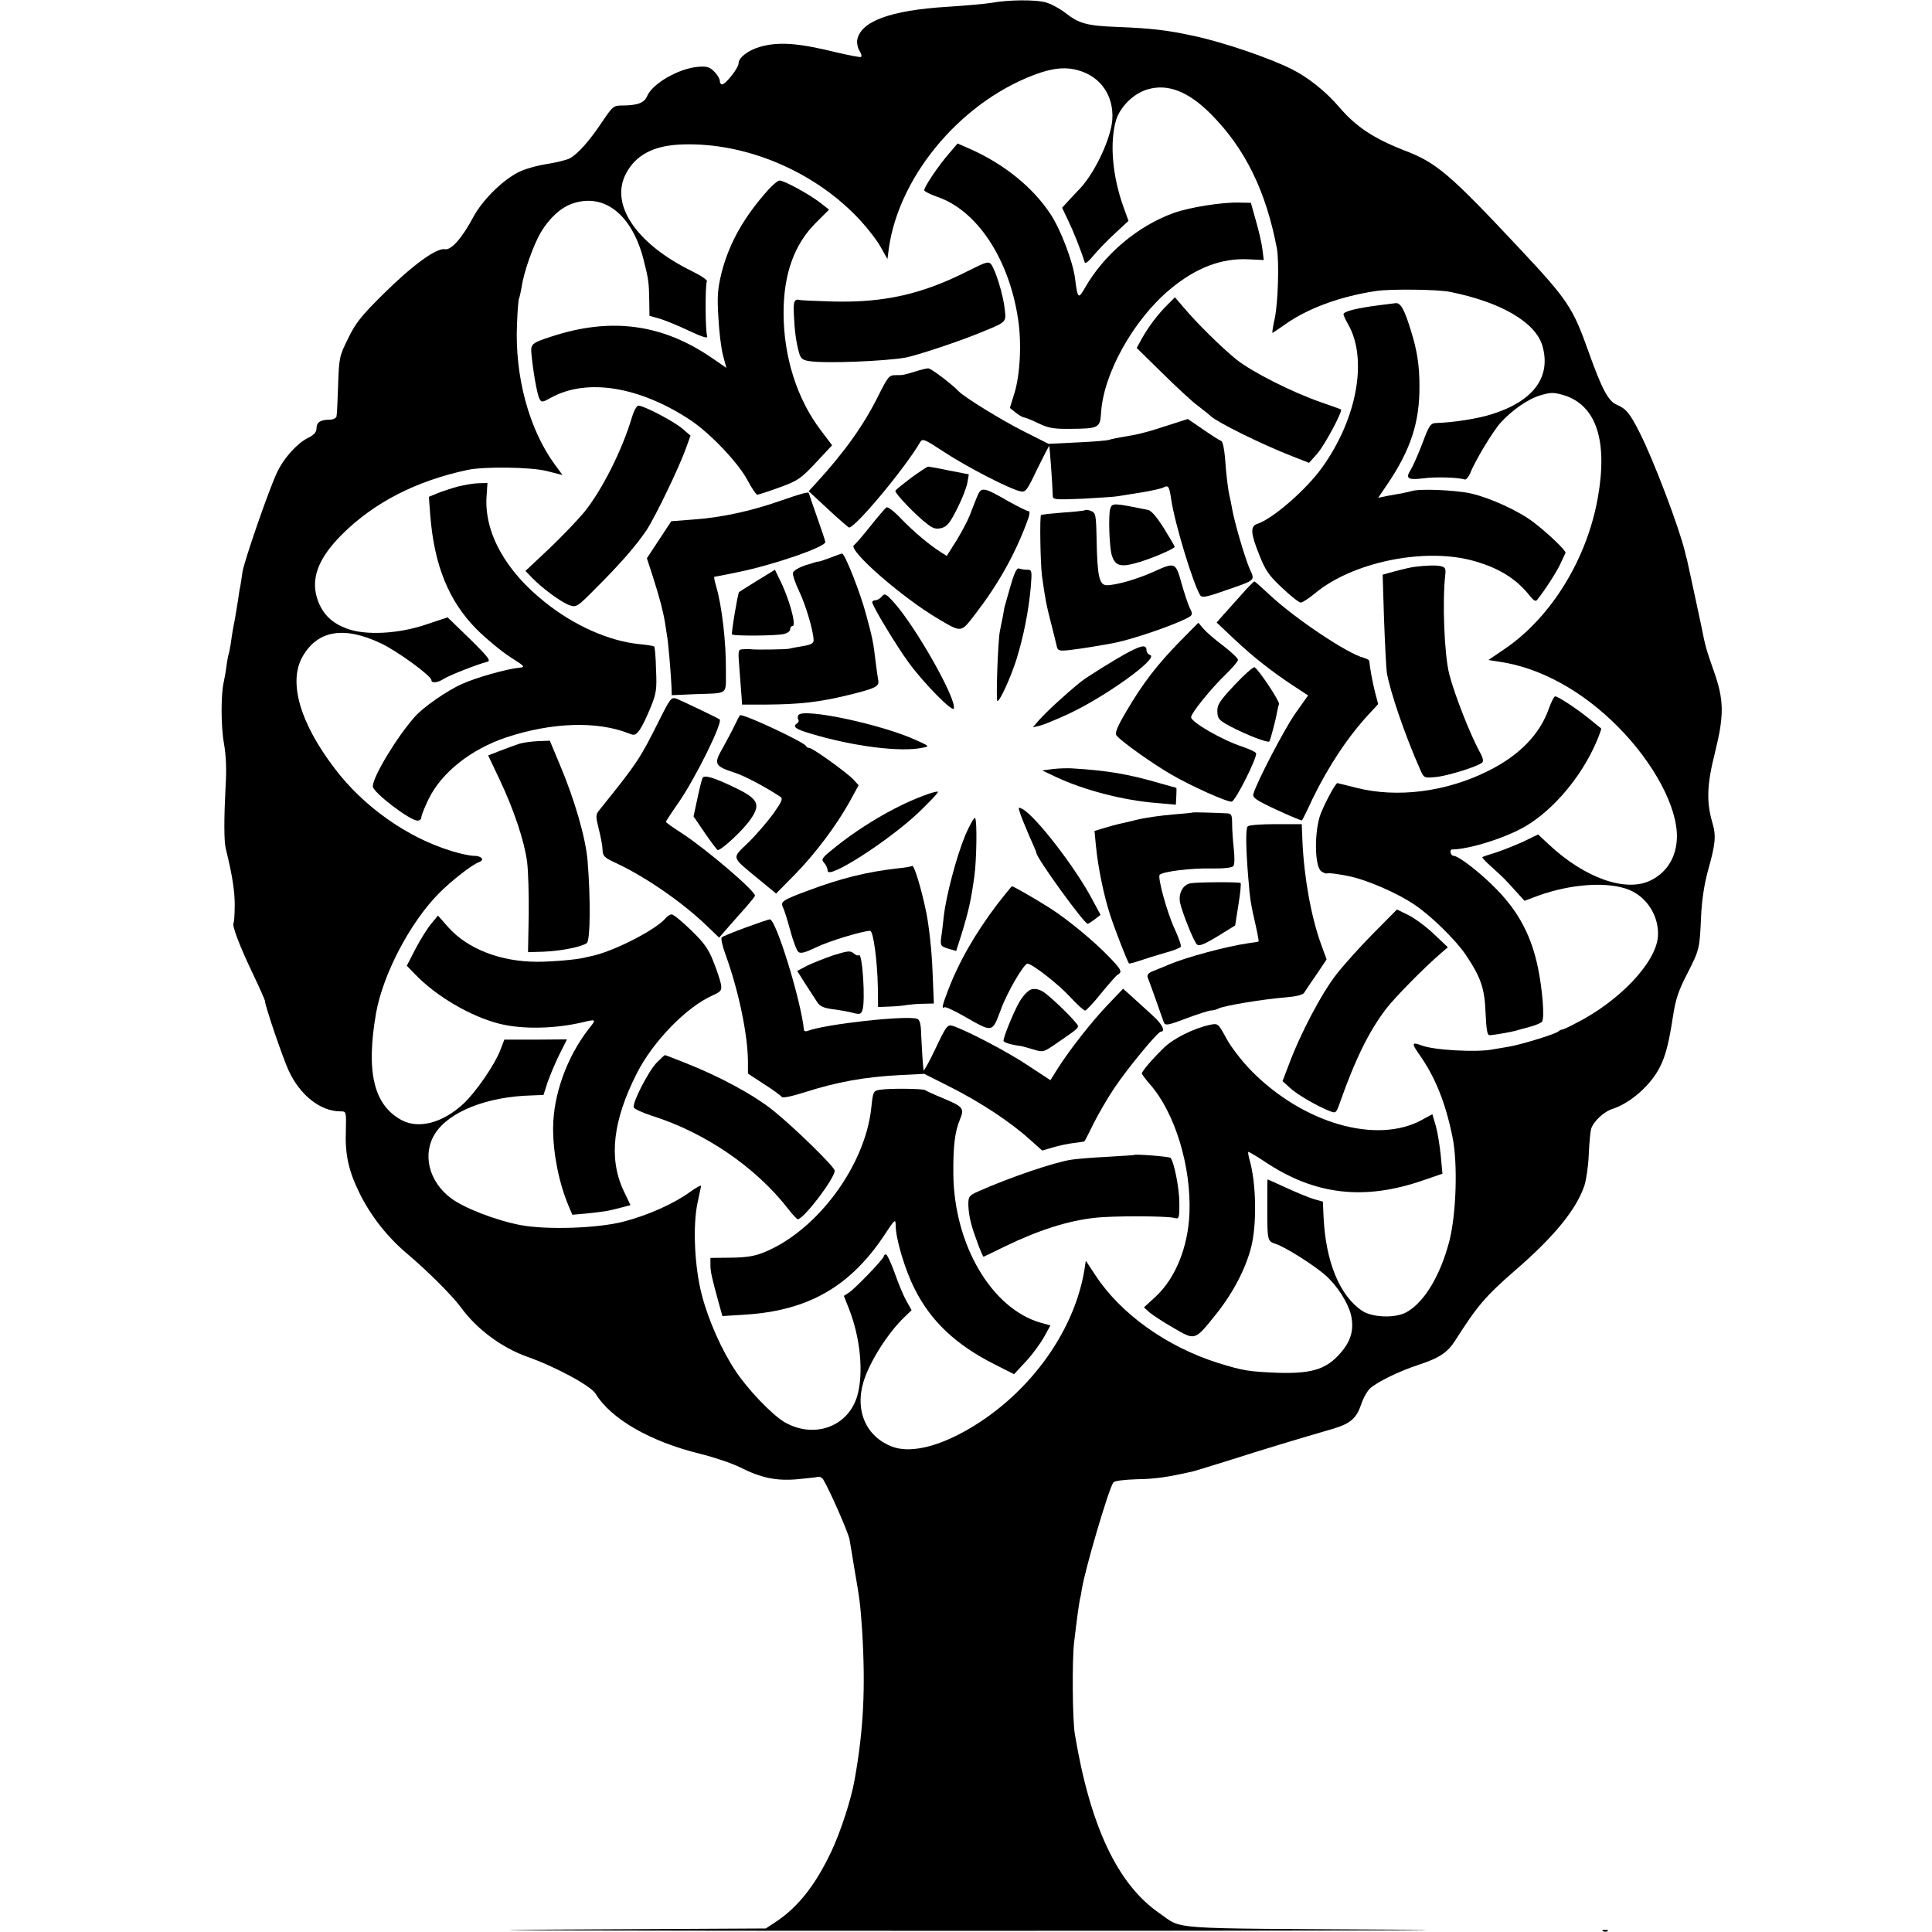
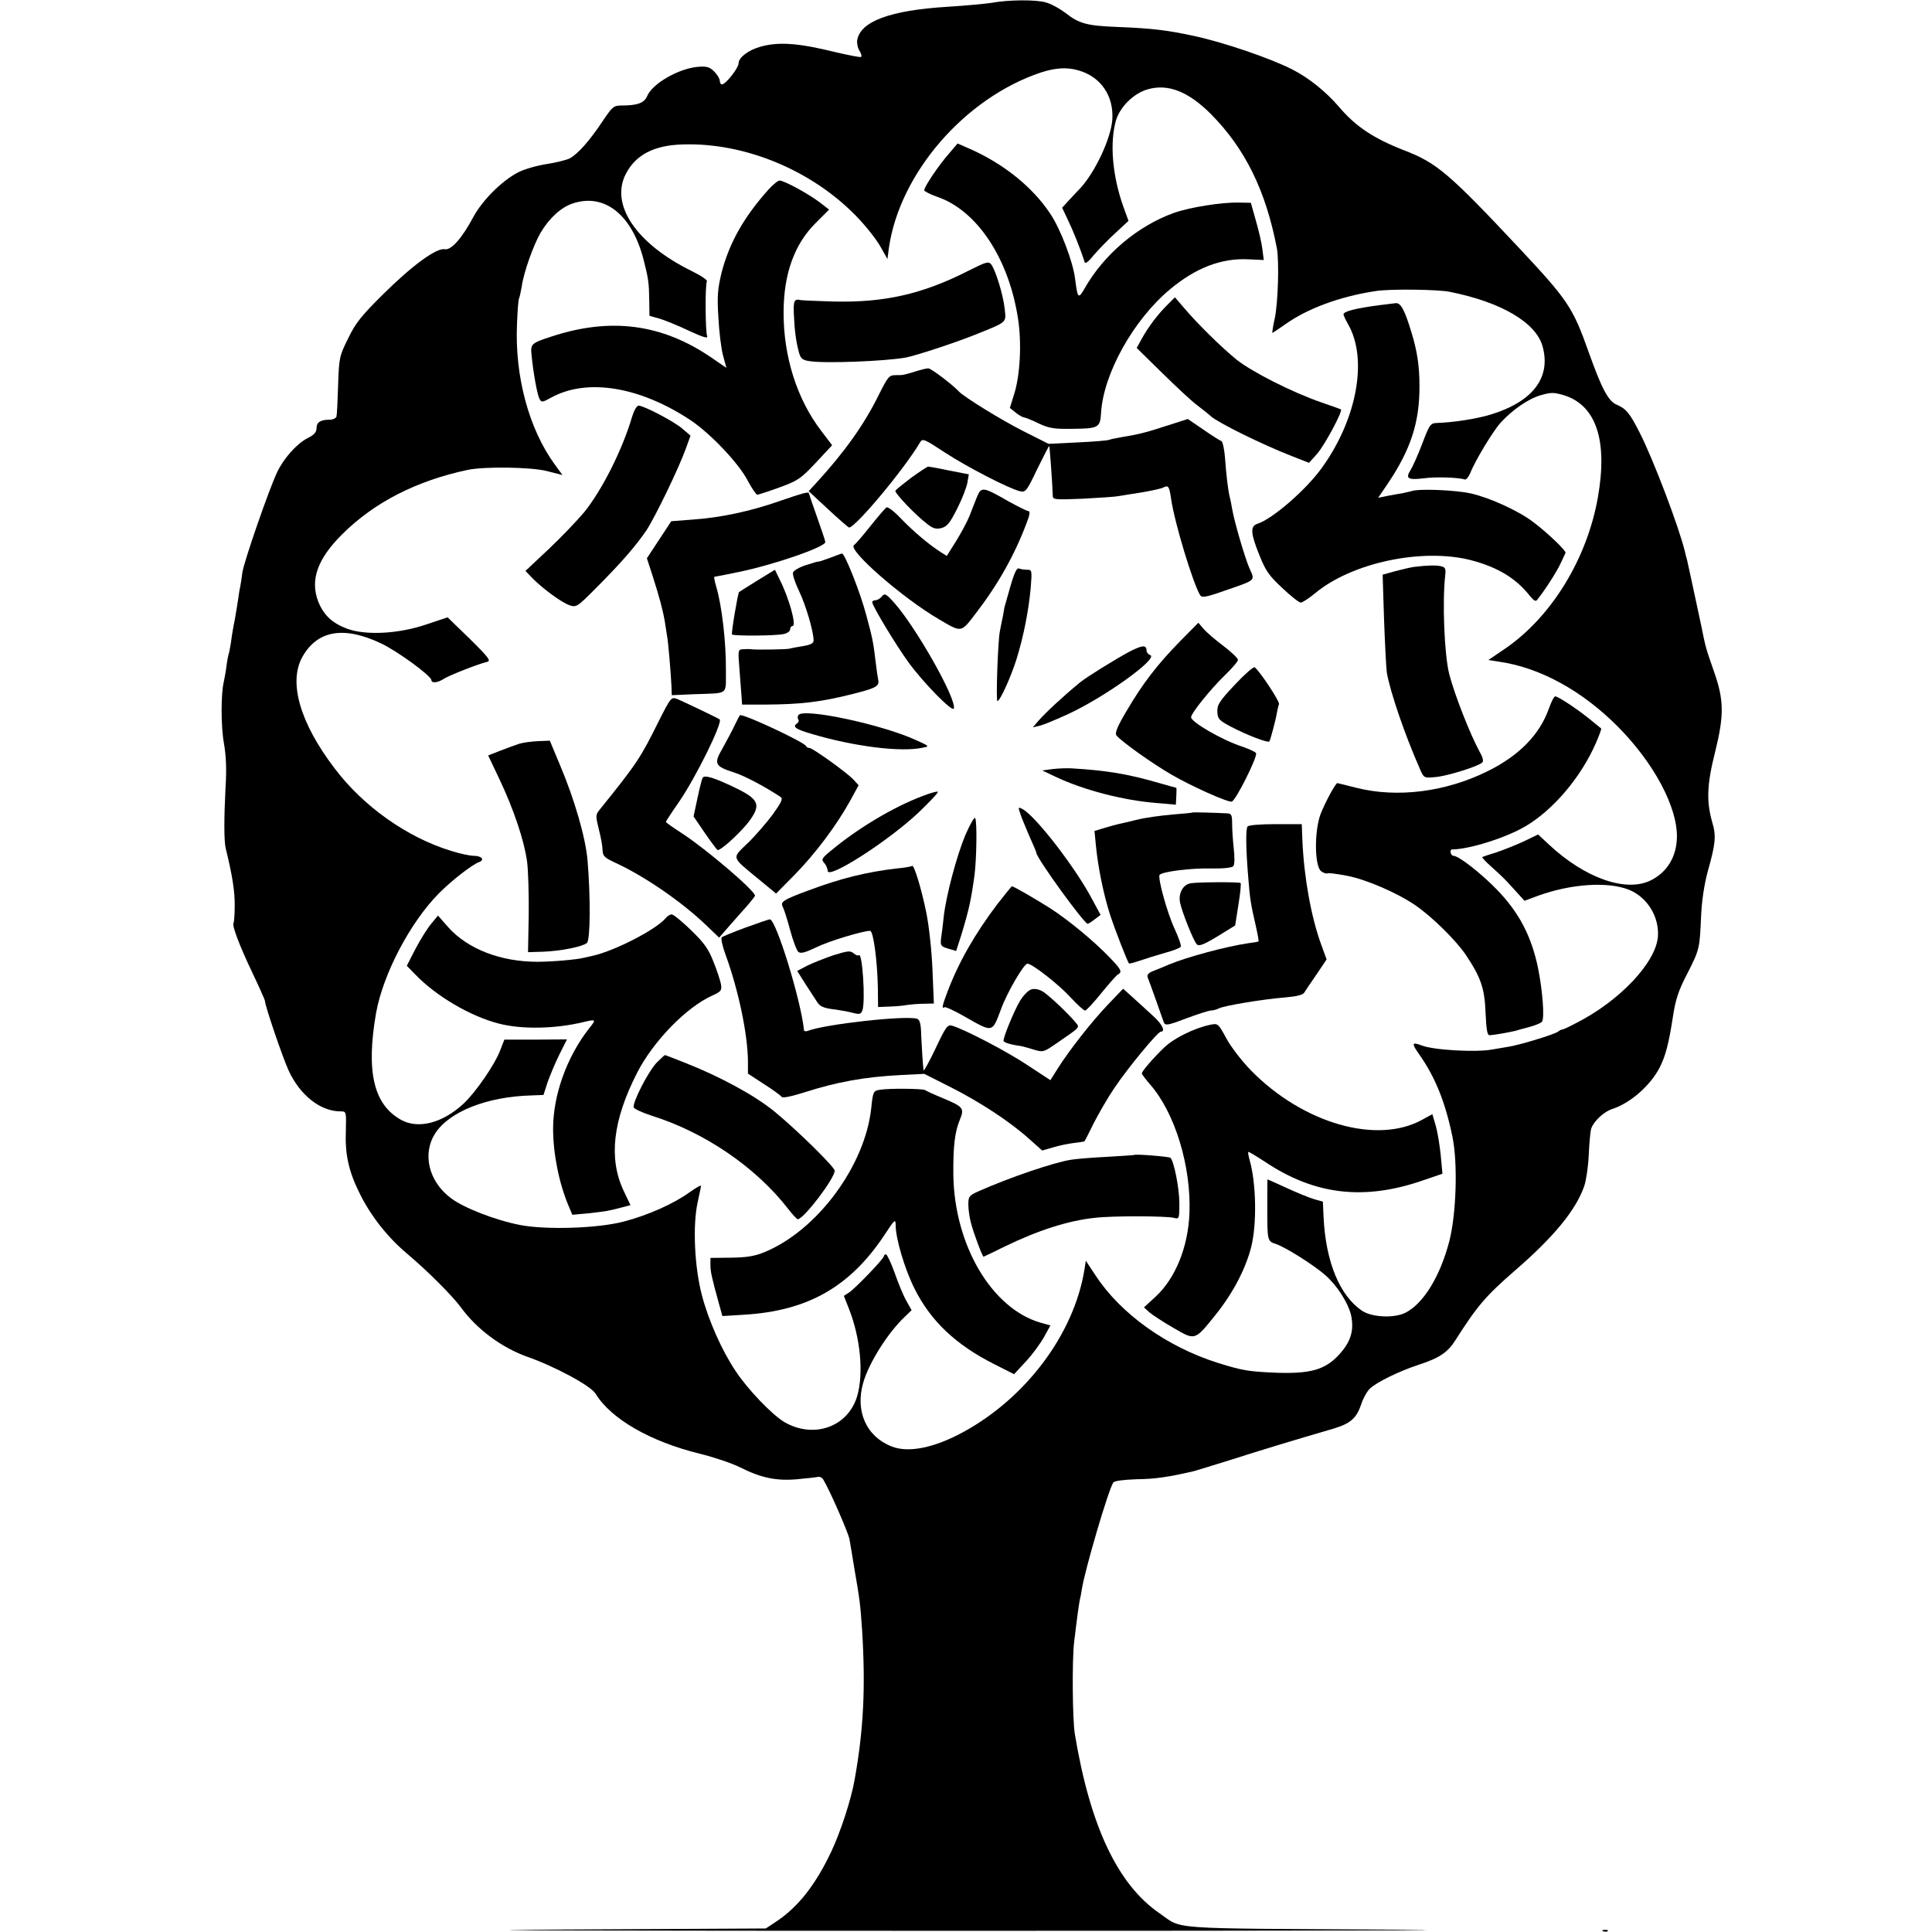
<svg xmlns="http://www.w3.org/2000/svg" version="1.0" width="824pt" height="824pt" viewBox="0 0 824 824" preserveAspectRatio="xMidYMid meet">
  <g transform="translate(0,824) scale(0.1,-0.1)" fill="#000000" stroke="none">
    <path d="M4230 8228 c-25 -4 -110 -12 -190 -17 -243 -15 -370 -62 -384 -142 -2 -13 2 -34 10 -46 8 -12 10 -24 6 -26 -4 -2 -50 7 -102 19 -162 40 -246 47 -326 25 -51 -14 -94 -46 -94 -71 0 -20 -55 -90 -71 -90 -5 0 -9 7 -9 15 0 9 -11 27 -24 40 -19 19 -31 23 -69 20 -83 -7 -195 -72 -217 -125 -12 -29 -41 -40 -109 -40 -34 0 -39 -5 -81 -67 -57 -86 -106 -140 -141 -159 -15 -7 -60 -18 -99 -24 -39 -6 -93 -21 -120 -35 -68 -35 -152 -118 -191 -190 -49 -92 -95 -143 -122 -138 -35 7 -139 -69 -263 -192 -92 -91 -118 -123 -149 -188 -38 -76 -39 -83 -43 -200 -2 -67 -5 -128 -7 -134 -3 -7 -15 -13 -29 -13 -39 0 -56 -11 -56 -36 0 -17 -10 -29 -39 -43 -46 -24 -102 -87 -129 -145 -35 -73 -141 -380 -148 -426 -3 -25 -8 -54 -10 -65 -3 -11 -6 -36 -9 -55 -3 -19 -9 -57 -14 -85 -6 -27 -13 -70 -16 -95 -4 -24 -8 -47 -10 -50 -1 -3 -6 -25 -9 -50 -3 -25 -9 -56 -12 -70 -12 -52 -12 -188 1 -260 9 -51 12 -110 7 -185 -7 -139 -7 -233 1 -265 28 -113 39 -185 38 -244 0 -38 -3 -71 -5 -73 -8 -8 26 -98 80 -211 30 -63 54 -117 54 -121 0 -20 76 -243 101 -297 49 -106 136 -174 221 -174 25 0 25 0 23 -84 -4 -99 12 -172 59 -266 46 -94 118 -186 200 -255 90 -76 193 -179 231 -230 68 -94 174 -172 282 -211 120 -42 272 -124 293 -158 66 -108 233 -204 444 -256 61 -15 138 -41 172 -58 89 -45 155 -59 244 -51 41 4 81 8 88 10 8 2 18 -3 23 -11 26 -42 108 -229 112 -255 3 -16 12 -70 20 -120 24 -139 26 -153 34 -270 15 -244 6 -423 -32 -635 -15 -86 -60 -223 -100 -308 -68 -143 -142 -237 -238 -300 l-41 -27 -935 -5 c-515 -3 286 -5 1779 -5 1493 0 2317 2 1830 5 -982 6 -892 -1 -995 70 -179 123 -296 373 -361 765 -10 63 -12 313 -3 390 13 110 20 158 24 180 3 11 7 32 9 47 14 86 112 420 134 455 5 7 42 12 101 14 78 1 132 9 241 34 8 2 80 24 160 49 128 41 263 82 438 133 72 22 97 44 117 102 8 26 26 58 38 69 29 27 122 73 207 101 89 29 124 53 156 103 95 149 129 189 254 298 167 144 262 260 297 362 8 24 17 83 19 133 2 49 7 99 10 110 10 32 54 74 93 86 75 25 161 100 200 177 25 49 39 105 56 216 11 72 23 110 60 181 54 106 54 109 60 245 3 68 13 136 29 195 33 117 36 150 19 207 -26 90 -23 163 12 301 39 158 38 222 -6 346 -33 95 -34 96 -54 196 -19 91 -55 255 -60 278 -3 9 -7 25 -9 35 -25 103 -133 389 -193 507 -42 83 -58 102 -98 119 -36 15 -64 69 -120 226 -67 189 -89 221 -294 440 -301 321 -354 366 -493 419 -130 51 -206 101 -278 186 -55 64 -129 124 -201 160 -93 47 -289 114 -414 141 -115 25 -179 33 -330 39 -129 5 -162 14 -220 59 -26 20 -65 41 -86 46 -42 12 -159 11 -229 -2z m369 -288 c96 -27 152 -109 145 -211 -6 -79 -72 -221 -135 -290 -8 -8 -29 -31 -47 -50 l-32 -35 25 -53 c22 -45 54 -125 71 -179 2 -9 17 2 39 30 20 23 61 66 92 94 l56 52 -21 58 c-48 133 -60 276 -32 372 18 57 75 114 135 131 86 25 173 -9 269 -105 147 -148 235 -328 282 -574 10 -57 5 -230 -9 -297 -8 -35 -12 -63 -10 -63 1 0 25 16 52 35 96 69 236 121 391 144 58 9 265 7 315 -4 219 -44 366 -131 394 -232 37 -133 -41 -236 -221 -291 -58 -18 -160 -34 -231 -36 -26 -1 -31 -8 -61 -88 -18 -47 -41 -99 -50 -113 -23 -36 -11 -43 56 -35 49 7 149 4 175 -5 6 -2 17 11 24 28 19 50 97 179 129 214 49 54 118 102 170 117 44 13 56 13 98 1 139 -42 190 -192 147 -436 -46 -262 -198 -510 -395 -645 l-72 -49 45 -7 c175 -25 355 -124 507 -277 154 -155 255 -344 252 -473 -2 -82 -41 -147 -110 -182 -105 -54 -283 8 -438 154 l-44 41 -62 -30 c-35 -16 -88 -37 -118 -47 -30 -9 -57 -18 -58 -20 -2 -1 15 -20 39 -41 52 -47 55 -50 102 -102 l39 -43 56 21 c143 52 300 62 390 26 78 -32 129 -115 123 -200 -9 -111 -164 -275 -350 -369 -28 -15 -54 -27 -58 -27 -5 0 -12 -4 -18 -9 -16 -12 -166 -58 -215 -65 -25 -4 -54 -9 -65 -11 -66 -13 -251 -3 -301 17 -43 16 -45 10 -11 -38 69 -98 112 -206 142 -353 23 -113 16 -329 -14 -445 -39 -148 -108 -262 -185 -303 -48 -25 -143 -21 -186 7 -96 64 -156 209 -165 401 l-3 65 -39 11 c-22 7 -74 28 -117 48 -44 20 -79 36 -80 36 -1 0 -1 -58 -1 -130 0 -130 1 -134 35 -145 41 -13 163 -90 213 -134 51 -45 96 -117 109 -169 15 -68 -2 -119 -57 -176 -56 -58 -118 -75 -255 -71 -124 5 -149 9 -255 42 -219 69 -416 210 -523 374 l-41 62 -6 -39 c-45 -274 -249 -546 -517 -692 -123 -67 -232 -89 -303 -62 -110 42 -159 151 -123 274 24 83 104 211 176 279 l30 29 -23 41 c-13 23 -35 77 -50 120 -15 42 -32 77 -36 77 -5 0 -9 -3 -9 -7 0 -11 -119 -135 -148 -155 l-23 -15 21 -53 c50 -126 64 -277 36 -374 -39 -132 -185 -184 -311 -111 -53 32 -156 139 -208 218 -59 88 -116 217 -144 325 -31 119 -39 294 -18 392 8 36 14 68 15 72 0 5 -22 -8 -49 -27 -67 -49 -180 -99 -281 -125 -110 -29 -329 -36 -440 -15 -105 20 -242 73 -297 115 -95 71 -123 189 -67 276 60 93 221 157 411 162 l51 2 17 53 c10 28 32 82 50 118 l33 66 -133 -1 -134 0 -17 -44 c-23 -62 -106 -182 -158 -230 -88 -81 -189 -108 -262 -70 -120 64 -154 205 -110 458 30 166 145 386 269 511 55 55 140 121 170 132 26 10 11 27 -23 27 -15 0 -59 9 -96 21 -187 57 -374 189 -497 352 -148 194 -198 368 -137 476 64 113 177 132 335 57 70 -33 215 -139 215 -157 0 -14 28 -11 53 6 24 15 146 63 184 72 18 4 9 17 -73 98 l-95 92 -87 -29 c-121 -42 -263 -49 -343 -19 -63 24 -99 58 -122 116 -35 92 -3 181 102 286 138 137 316 228 536 275 73 15 270 12 337 -5 l67 -17 -33 45 c-110 151 -171 376 -161 599 2 57 6 106 9 110 2 4 7 26 11 49 8 60 50 178 81 231 37 62 86 107 136 124 136 46 254 -48 303 -240 21 -82 23 -100 24 -173 l1 -66 43 -12 c23 -7 80 -30 126 -52 58 -27 81 -34 77 -23 -8 21 -9 221 -1 234 3 5 -24 24 -63 43 -237 116 -351 283 -283 415 42 82 121 123 245 126 264 8 550 -111 740 -308 38 -39 83 -96 100 -126 l31 -55 6 47 c46 320 325 641 649 749 63 20 110 23 159 9z" />
    <path d="M4050 7588 c-47 -53 -111 -149 -108 -160 2 -5 26 -17 54 -27 170 -57 307 -263 346 -521 16 -103 9 -242 -17 -322 l-18 -58 24 -19 c13 -11 29 -20 35 -21 5 0 34 -11 62 -25 44 -21 66 -25 139 -24 119 1 125 4 129 68 10 167 138 397 294 527 110 92 220 134 335 128 l65 -3 -6 47 c-3 26 -16 81 -28 122 l-21 75 -50 1 c-72 2 -211 -20 -278 -44 -154 -55 -299 -177 -381 -322 -27 -47 -30 -44 -41 43 -9 71 -62 211 -106 276 -76 114 -197 211 -340 275 l-55 24 -34 -40z" />
    <path d="M3278 7432 c-105 -117 -167 -227 -200 -353 -17 -70 -20 -101 -14 -194 3 -60 12 -133 20 -162 l14 -52 -64 44 c-211 144 -430 173 -684 89 -83 -27 -88 -31 -83 -77 7 -74 24 -170 34 -188 8 -16 12 -16 51 6 153 83 377 46 593 -97 84 -56 204 -182 243 -256 18 -34 37 -62 42 -62 4 0 47 14 94 31 80 29 92 38 156 106 l69 74 -47 62 c-103 135 -160 315 -160 503 0 166 46 293 138 384 l56 56 -40 31 c-47 36 -152 93 -171 93 -7 0 -28 -17 -47 -38z" />
    <path d="M4130 7085 c-197 -100 -358 -136 -575 -131 -71 2 -134 5 -140 6 -28 7 -32 -3 -29 -64 3 -68 9 -113 22 -161 7 -24 15 -31 43 -35 64 -11 321 -1 412 15 46 9 213 64 300 99 136 55 128 49 122 109 -6 58 -39 166 -58 190 -11 13 -22 10 -97 -28z" />
    <path d="M4978 6939 c-42 -42 -80 -93 -108 -143 l-22 -40 107 -105 c59 -58 127 -122 153 -141 25 -19 50 -39 56 -45 31 -28 217 -120 345 -170 l74 -29 35 39 c32 37 110 182 101 189 -2 1 -40 15 -84 30 -122 42 -294 129 -361 182 -65 53 -168 154 -226 223 l-37 43 -33 -33z" />
    <path d="M5880 6938 c-98 -13 -150 -26 -150 -39 0 -4 9 -23 19 -41 86 -148 39 -405 -111 -613 -68 -95 -212 -219 -275 -239 -31 -10 -30 -39 8 -133 26 -66 41 -88 97 -140 37 -35 72 -63 80 -63 7 0 34 18 60 39 156 131 457 195 665 142 115 -30 194 -78 253 -154 17 -20 24 -24 31 -14 33 41 82 118 98 152 10 22 20 43 22 47 4 8 -75 84 -137 131 -63 48 -183 103 -265 122 -65 15 -225 22 -256 10 -8 -2 -25 -6 -39 -9 -14 -2 -42 -7 -63 -11 l-39 -8 40 59 c99 147 137 263 136 419 0 85 -10 150 -35 230 -28 93 -45 124 -66 122 -10 -1 -43 -5 -73 -9z" />
    <path d="M3905 6656 c-53 -16 -51 -16 -85 -16 -28 0 -33 -7 -71 -82 -62 -127 -146 -245 -267 -377 l-33 -36 83 -77 c46 -43 86 -77 89 -78 27 -1 239 253 304 365 10 16 20 11 105 -45 95 -62 273 -154 320 -165 24 -6 29 0 74 95 27 55 50 99 51 98 2 -3 14 -167 15 -212 0 -17 8 -18 128 -13 70 4 138 8 152 11 14 2 59 10 100 16 41 7 83 16 92 21 21 11 25 5 33 -50 15 -103 94 -362 124 -410 7 -11 26 -8 102 19 139 48 132 42 108 96 -22 52 -65 201 -74 254 -3 19 -8 42 -10 50 -7 27 -15 92 -20 164 -3 39 -10 73 -16 75 -6 2 -41 24 -77 49 l-66 45 -81 -26 c-104 -34 -127 -39 -210 -53 -16 -3 -37 -7 -45 -10 -8 -3 -69 -8 -136 -11 l-122 -6 -111 56 c-91 46 -248 143 -271 167 -28 30 -120 100 -131 99 -8 0 -32 -6 -54 -13z" />
    <path d="M2696 6463 c-42 -143 -129 -314 -204 -407 -31 -37 -100 -109 -154 -160 l-97 -91 27 -28 c43 -45 126 -106 160 -118 30 -10 33 -9 114 73 107 107 170 180 215 246 39 60 139 267 169 351 l19 53 -35 30 c-36 31 -164 98 -187 98 -7 0 -19 -21 -27 -47z" />
    <path d="M3887 6203 c-35 -27 -66 -51 -68 -56 -5 -9 89 -107 136 -142 24 -19 37 -23 61 -17 24 7 36 22 67 84 21 41 40 91 43 110 l6 35 -83 16 c-46 10 -87 17 -90 17 -4 0 -36 -21 -72 -47z" />
-     <path d="M1953 6165 c-29 -8 -68 -21 -88 -29 l-36 -15 6 -78 c17 -214 78 -365 197 -486 40 -40 104 -93 142 -118 66 -42 68 -44 40 -47 -54 -5 -187 -43 -243 -69 -66 -29 -165 -99 -201 -139 -78 -88 -180 -257 -180 -298 0 -25 158 -146 191 -146 8 0 16 6 16 14 0 8 14 43 31 78 56 114 180 212 331 263 194 64 386 71 523 17 24 -10 29 -8 47 16 11 16 31 58 46 95 24 59 27 77 23 161 -1 52 -5 96 -8 99 -3 2 -32 7 -65 10 -127 13 -275 78 -400 178 -168 133 -259 296 -250 449 l4 60 -37 -1 c-20 0 -60 -7 -89 -14z" />
    <path d="M4167 6121 c-8 -20 -22 -55 -31 -79 -9 -23 -35 -72 -57 -108 l-41 -65 -27 17 c-50 32 -116 88 -168 142 -29 31 -56 51 -62 48 -6 -4 -37 -40 -68 -79 -32 -40 -63 -77 -71 -82 -27 -21 209 -227 364 -317 97 -57 92 -57 155 25 94 122 165 247 217 385 14 35 16 52 9 52 -7 0 -46 20 -88 43 -106 61 -114 62 -132 18z" />
    <path d="M3325 6103 c-123 -43 -251 -71 -371 -79 l-91 -7 -52 -79 -52 -79 25 -77 c29 -91 43 -143 52 -196 3 -21 7 -47 9 -58 5 -23 17 -169 19 -218 l1 -35 90 4 c157 6 140 -7 141 102 1 119 -17 275 -41 356 -7 24 -11 43 -8 43 3 0 48 9 101 20 149 30 372 107 372 128 0 5 -16 52 -35 106 -19 54 -35 100 -35 102 0 8 -27 1 -125 -33z" />
-     <path d="M4735 6070 c-8 -26 -4 -157 6 -195 13 -46 35 -55 98 -38 57 14 171 62 171 71 0 3 -21 38 -46 79 -29 46 -53 75 -67 78 -148 30 -154 31 -162 5z" />
-     <path d="M4628 6064 c-3 -2 -45 -7 -94 -10 -49 -4 -91 -8 -94 -11 -6 -6 -3 -201 4 -259 15 -105 18 -121 38 -199 11 -44 23 -90 25 -101 4 -19 10 -21 51 -17 46 5 177 26 217 36 100 24 273 87 302 109 9 7 8 16 -3 36 -7 15 -23 62 -35 105 -25 90 -27 90 -120 48 -71 -32 -160 -57 -199 -57 -32 1 -40 39 -43 195 -2 106 -4 114 -24 122 -11 4 -23 6 -25 3z" />
    <path d="M3538 5860 c-27 -10 -48 -17 -48 -15 0 1 -24 -6 -52 -15 -31 -10 -54 -24 -56 -33 -2 -9 10 -45 27 -80 28 -59 61 -170 61 -209 0 -11 -12 -18 -42 -23 -24 -4 -52 -9 -63 -12 -18 -3 -142 -5 -162 -2 -5 1 -19 1 -32 0 -24 -1 -24 -1 -17 -88 4 -49 8 -101 9 -118 l2 -30 105 0 c140 1 224 10 350 41 114 28 130 36 126 62 -2 9 -7 43 -11 76 -10 85 -13 102 -40 201 -24 93 -92 266 -104 264 -3 0 -27 -9 -53 -19z" />
    <path d="M6030 5822 c-14 -2 -49 -10 -79 -18 l-54 -15 6 -192 c4 -106 9 -208 12 -227 15 -83 76 -263 142 -412 16 -36 16 -37 67 -32 52 5 182 46 198 62 6 6 2 23 -10 43 -42 77 -108 245 -131 334 -21 83 -30 309 -17 423 3 26 0 33 -18 37 -20 5 -61 4 -116 -3z" />
    <path d="M4309 5738 c-13 -46 -24 -85 -25 -88 0 -3 -4 -21 -7 -40 -4 -19 -10 -48 -13 -65 -8 -44 -17 -295 -10 -295 11 0 56 99 81 177 31 100 52 208 61 306 6 73 5 77 -14 77 -11 0 -27 2 -35 5 -10 5 -20 -15 -38 -77z" />
    <path d="M3230 5764 c-41 -26 -76 -47 -78 -49 -5 -5 -34 -176 -30 -181 8 -7 191 -6 221 2 15 3 27 12 27 20 0 8 5 14 10 14 19 0 -16 124 -57 203 l-18 37 -75 -46z" />
-     <path d="M5295 5704 c-28 -31 -63 -70 -78 -87 l-28 -32 73 -69 c84 -79 162 -140 253 -200 l64 -42 -56 -79 c-49 -72 -162 -289 -177 -340 -5 -17 9 -27 99 -69 58 -27 107 -47 108 -45 2 2 23 44 46 94 68 139 150 263 241 361 l38 41 -13 49 c-11 42 -23 110 -25 135 0 4 -10 9 -22 13 -70 17 -295 168 -403 269 -33 31 -62 57 -65 57 -3 0 -28 -25 -55 -56z" />
    <path d="M3761 5696 c-7 -9 -20 -16 -27 -16 -8 0 -14 -4 -14 -8 0 -16 104 -188 157 -260 64 -87 185 -210 191 -194 13 39 -160 345 -254 451 -35 39 -41 42 -53 27z" />
    <path d="M5033 5505 c-98 -100 -160 -181 -228 -297 -41 -69 -51 -95 -43 -105 21 -26 155 -121 233 -166 82 -48 237 -118 258 -116 16 1 112 193 104 207 -4 6 -31 18 -60 28 -83 27 -217 104 -217 125 0 17 83 120 144 179 31 30 56 59 56 66 0 6 -28 33 -62 59 -35 26 -73 59 -85 73 l-22 26 -78 -79z" />
    <path d="M4814 5459 c-56 -30 -182 -108 -207 -129 -71 -58 -144 -126 -177 -163 l-25 -29 30 7 c17 4 72 27 124 51 156 73 383 236 347 250 -9 3 -16 12 -16 19 0 26 -18 24 -76 -6z" />
    <path d="M5266 5319 c-65 -69 -75 -85 -74 -114 1 -31 7 -37 57 -64 71 -37 160 -71 165 -63 5 9 27 91 32 122 3 14 6 30 9 37 4 11 -85 145 -104 157 -5 3 -43 -30 -85 -75z" />
    <path d="M2811 5167 c-81 -163 -93 -181 -254 -381 -17 -21 -17 -26 -3 -83 9 -34 16 -74 16 -89 1 -25 8 -32 53 -53 128 -59 286 -168 392 -270 l52 -50 41 47 c23 26 57 65 77 87 19 22 35 42 35 45 0 21 -206 197 -310 265 -39 25 -70 47 -70 50 0 2 24 39 54 82 74 107 191 345 175 355 -12 8 -159 78 -181 87 -25 9 -27 7 -77 -92z" />
    <path d="M6606 5218 c-39 -111 -127 -201 -261 -267 -179 -89 -386 -115 -560 -71 -43 11 -80 20 -81 20 -8 0 -51 -80 -71 -130 -28 -73 -27 -225 2 -246 10 -7 21 -11 26 -9 4 3 41 -2 83 -10 81 -15 215 -73 291 -125 72 -49 173 -149 215 -210 66 -98 82 -145 86 -250 3 -68 7 -95 16 -95 12 -1 90 13 113 19 6 2 31 9 58 16 26 7 50 17 54 23 11 18 2 132 -17 227 -28 137 -82 240 -177 337 -68 70 -162 143 -184 143 -12 0 -18 27 -6 27 76 1 233 51 315 100 119 71 236 210 299 355 14 32 24 60 22 61 -2 2 -26 21 -54 44 -54 43 -130 93 -142 93 -5 0 -17 -24 -27 -52z" />
    <path d="M3405 5190 c-3 -5 -4 -14 0 -19 3 -5 1 -12 -5 -16 -22 -14 -7 -25 58 -44 183 -55 385 -80 477 -60 30 6 30 6 -25 31 -146 68 -485 140 -505 108z" />
    <path d="M3134 5148 c-11 -24 -35 -68 -52 -99 -39 -67 -34 -77 50 -104 44 -14 134 -62 197 -104 11 -7 5 -21 -32 -73 -25 -34 -73 -90 -106 -122 -71 -69 -75 -57 45 -156 l74 -61 80 81 c87 89 176 207 235 313 l37 68 -22 24 c-28 30 -174 135 -188 135 -6 0 -12 3 -14 8 -7 16 -253 132 -281 132 -2 0 -12 -19 -23 -42z" />
    <path d="M2215 5068 c-16 -5 -53 -19 -82 -30 l-51 -20 48 -101 c62 -131 106 -263 118 -352 5 -38 8 -141 7 -228 l-3 -158 66 2 c75 3 165 21 185 37 15 12 16 193 3 351 -8 97 -55 260 -118 409 l-43 103 -50 -2 c-27 -1 -63 -6 -80 -11z" />
    <path d="M4490 4960 l-45 -6 55 -26 c119 -57 291 -102 435 -113 l80 -7 2 36 c1 20 1 36 0 36 -1 0 -34 9 -72 20 -134 39 -224 54 -375 63 -19 1 -55 0 -80 -3z" />
    <path d="M2997 4923 c-3 -4 -13 -43 -22 -86 l-17 -79 47 -69 c26 -38 51 -71 55 -74 11 -7 111 85 142 132 43 62 32 86 -66 133 -89 43 -131 56 -139 43z" />
    <path d="M3935 4845 c-125 -47 -277 -138 -392 -234 -38 -31 -41 -37 -28 -51 8 -9 15 -24 15 -34 0 -39 256 125 386 247 49 47 87 87 84 90 -3 3 -32 -5 -65 -18z" />
    <path d="M4352 4768 c6 -18 24 -61 39 -96 16 -35 29 -66 29 -69 0 -22 204 -303 219 -303 3 0 17 9 30 19 l25 19 -34 63 c-71 136 -243 359 -300 389 -18 9 -18 8 -8 -22z" />
    <path d="M5087 4775 c-1 -2 -40 -5 -87 -9 -46 -4 -114 -13 -150 -22 -36 -9 -72 -17 -81 -19 -9 -2 -35 -9 -58 -16 l-43 -13 6 -62 c9 -93 33 -210 60 -294 23 -70 74 -200 81 -209 2 -2 23 4 47 12 24 8 71 23 106 33 35 9 65 21 68 26 3 5 -9 39 -26 76 -32 68 -74 221 -64 231 13 14 136 29 217 27 54 -1 92 3 97 10 6 6 6 39 2 75 -4 35 -7 83 -7 107 0 35 -3 42 -20 43 -57 3 -145 5 -148 4z" />
    <path d="M4117 4678 c-37 -89 -82 -258 -92 -348 -3 -30 -8 -71 -11 -90 -4 -33 -2 -36 30 -46 l34 -10 21 65 c34 112 42 149 57 256 9 67 12 233 3 246 -3 6 -22 -27 -42 -73z" />
    <path d="M5321 4715 c-9 -11 -7 -100 3 -220 7 -90 11 -113 32 -204 8 -35 13 -65 12 -66 -2 -2 -22 -5 -45 -8 -90 -13 -259 -58 -338 -91 -16 -7 -45 -19 -63 -26 -24 -9 -31 -17 -27 -29 4 -9 19 -52 35 -96 15 -44 31 -87 34 -96 6 -14 18 -12 94 17 48 18 95 33 105 34 10 0 26 4 35 9 23 12 193 40 284 47 48 4 76 11 81 21 5 8 28 43 52 77 l43 64 -23 63 c-43 118 -73 286 -80 439 l-3 75 -112 0 c-63 0 -115 -4 -119 -10z" />
    <path d="M3890 4547 c-3 -3 -32 -8 -65 -11 -129 -15 -235 -41 -375 -93 -111 -41 -123 -49 -111 -72 5 -9 19 -53 31 -98 12 -45 28 -87 35 -93 10 -8 29 -3 77 20 50 25 198 70 229 70 14 0 31 -130 33 -240 l1 -85 50 2 c28 1 61 4 75 7 14 2 45 5 69 5 l44 1 -6 144 c-3 79 -15 188 -26 242 -21 104 -53 208 -61 201z" />
    <path d="M5079 4473 c-33 -5 -54 -42 -46 -83 9 -42 57 -162 71 -177 9 -10 28 -3 88 33 l76 47 14 89 c8 49 12 90 9 92 -9 5 -181 4 -212 -1z" />
    <path d="M4253 4383 c-95 -126 -164 -246 -212 -373 -23 -60 -25 -74 -13 -66 5 3 43 -15 85 -39 123 -70 118 -71 156 30 26 72 98 195 113 195 20 0 133 -88 184 -144 29 -31 56 -56 62 -56 5 0 36 33 68 73 32 39 64 76 71 80 20 12 17 20 -34 73 -67 70 -175 159 -252 209 -63 40 -158 95 -165 95 -2 0 -30 -35 -63 -77z" />
-     <path d="M5861 4263 c-54 -54 -126 -134 -160 -177 -63 -80 -155 -254 -205 -389 l-26 -68 32 -29 c31 -29 118 -79 170 -99 26 -10 27 -8 43 37 66 187 125 306 198 401 39 50 160 173 232 235 l30 26 -58 55 c-32 31 -81 67 -108 81 l-51 25 -97 -98z" />
    <path d="M2839 4324 c-40 -48 -214 -138 -309 -160 -19 -4 -37 -8 -40 -9 -31 -8 -137 -17 -198 -17 -156 0 -296 54 -379 146 l-45 51 -29 -35 c-16 -19 -46 -67 -67 -107 l-37 -72 35 -36 c90 -94 237 -180 359 -211 98 -25 238 -22 356 6 59 14 59 13 27 -27 -94 -120 -153 -283 -153 -427 0 -106 25 -232 66 -329 l16 -38 67 6 c80 9 85 10 139 24 l42 11 -30 63 c-64 138 -45 299 58 501 69 135 210 280 321 330 38 17 41 22 37 48 -3 16 -17 59 -32 96 -21 54 -39 80 -96 135 -38 37 -75 67 -82 67 -7 0 -19 -7 -26 -16z" />
    <path d="M3180 4284 c-52 -19 -98 -38 -102 -42 -4 -4 3 -38 17 -75 56 -155 94 -339 95 -454 l0 -52 69 -45 c38 -24 71 -49 75 -54 4 -6 39 1 93 18 144 46 260 67 416 75 l99 5 111 -56 c125 -63 255 -148 337 -222 l55 -49 45 13 c25 8 65 16 89 19 24 3 45 6 46 7 2 2 20 37 40 78 21 41 60 109 88 150 57 85 185 240 198 240 21 0 6 32 -33 67 -23 21 -49 45 -58 53 -9 8 -29 26 -43 39 l-27 24 -66 -69 c-71 -75 -161 -190 -212 -270 l-32 -51 -93 61 c-84 57 -269 154 -325 171 -21 6 -27 -2 -72 -97 -27 -57 -50 -98 -51 -93 -3 23 -7 84 -10 147 -1 52 -6 69 -18 73 -49 15 -392 -23 -467 -52 -7 -3 -14 -1 -15 3 -12 125 -120 476 -146 473 -4 0 -51 -16 -103 -35z" />
    <path d="M3555 4166 c-38 -13 -89 -33 -113 -45 l-42 -22 36 -57 c20 -31 42 -65 48 -74 13 -21 28 -28 81 -34 22 -3 55 -9 73 -14 28 -7 34 -6 40 11 14 37 0 250 -15 235 -4 -3 -13 0 -22 8 -14 12 -25 11 -86 -8z" />
    <path d="M4401 4021 c-15 -4 -35 -24 -52 -52 -25 -43 -69 -150 -69 -168 0 -7 32 -17 72 -22 4 0 28 -7 52 -14 45 -14 46 -13 99 23 110 76 103 68 82 94 -28 34 -105 107 -134 127 -17 11 -35 15 -50 12z" />
    <path d="M5160 3869 c-69 -15 -153 -57 -194 -96 -48 -46 -96 -102 -96 -111 0 -4 16 -25 35 -47 107 -122 176 -351 168 -550 -6 -145 -60 -277 -144 -355 l-50 -46 23 -21 c13 -11 58 -41 102 -66 94 -55 91 -56 181 56 73 91 127 194 151 287 25 97 22 273 -6 371 -5 18 -8 34 -6 36 1 2 33 -17 71 -42 212 -142 424 -167 678 -78 l79 27 -7 76 c-4 41 -13 98 -21 127 l-15 51 -42 -23 c-193 -108 -510 -17 -732 210 -39 40 -86 101 -105 137 -35 64 -35 64 -70 57z" />
    <path d="M2802 3709 c-36 -36 -106 -173 -99 -192 2 -7 38 -23 78 -36 225 -71 441 -218 579 -395 19 -25 38 -45 42 -46 25 -1 158 174 158 207 0 16 -169 181 -259 254 -85 69 -233 149 -384 208 -43 17 -79 31 -81 31 -2 0 -17 -14 -34 -31z" />
    <path d="M3752 3592 c-27 -4 -29 -9 -36 -77 -26 -247 -231 -524 -457 -616 -41 -17 -76 -22 -141 -23 l-88 -1 0 -30 c0 -29 6 -55 36 -164 l15 -54 97 6 c268 17 447 119 593 338 45 69 49 72 49 43 0 -56 39 -188 80 -269 69 -139 176 -240 340 -323 l85 -43 51 55 c28 30 62 77 77 104 l27 49 -43 12 c-208 61 -367 331 -371 631 -1 121 6 182 28 235 20 48 14 55 -72 91 -37 15 -71 31 -77 35 -10 6 -151 8 -193 1z" />
    <path d="M4837 3314 c-1 -1 -54 -4 -117 -8 -63 -3 -131 -9 -150 -12 -74 -11 -267 -77 -397 -135 -40 -18 -43 -22 -43 -57 0 -20 5 -55 11 -77 10 -41 49 -145 54 -145 1 0 42 20 91 44 140 68 269 110 384 122 76 9 302 8 336 0 23 -6 24 -5 24 62 0 64 -23 179 -38 194 -6 5 -149 17 -155 12z" />
    <path d="M6838 3 c7 -3 16 -2 19 1 4 3 -2 6 -13 5 -11 0 -14 -3 -6 -6z" />
  </g>
</svg>